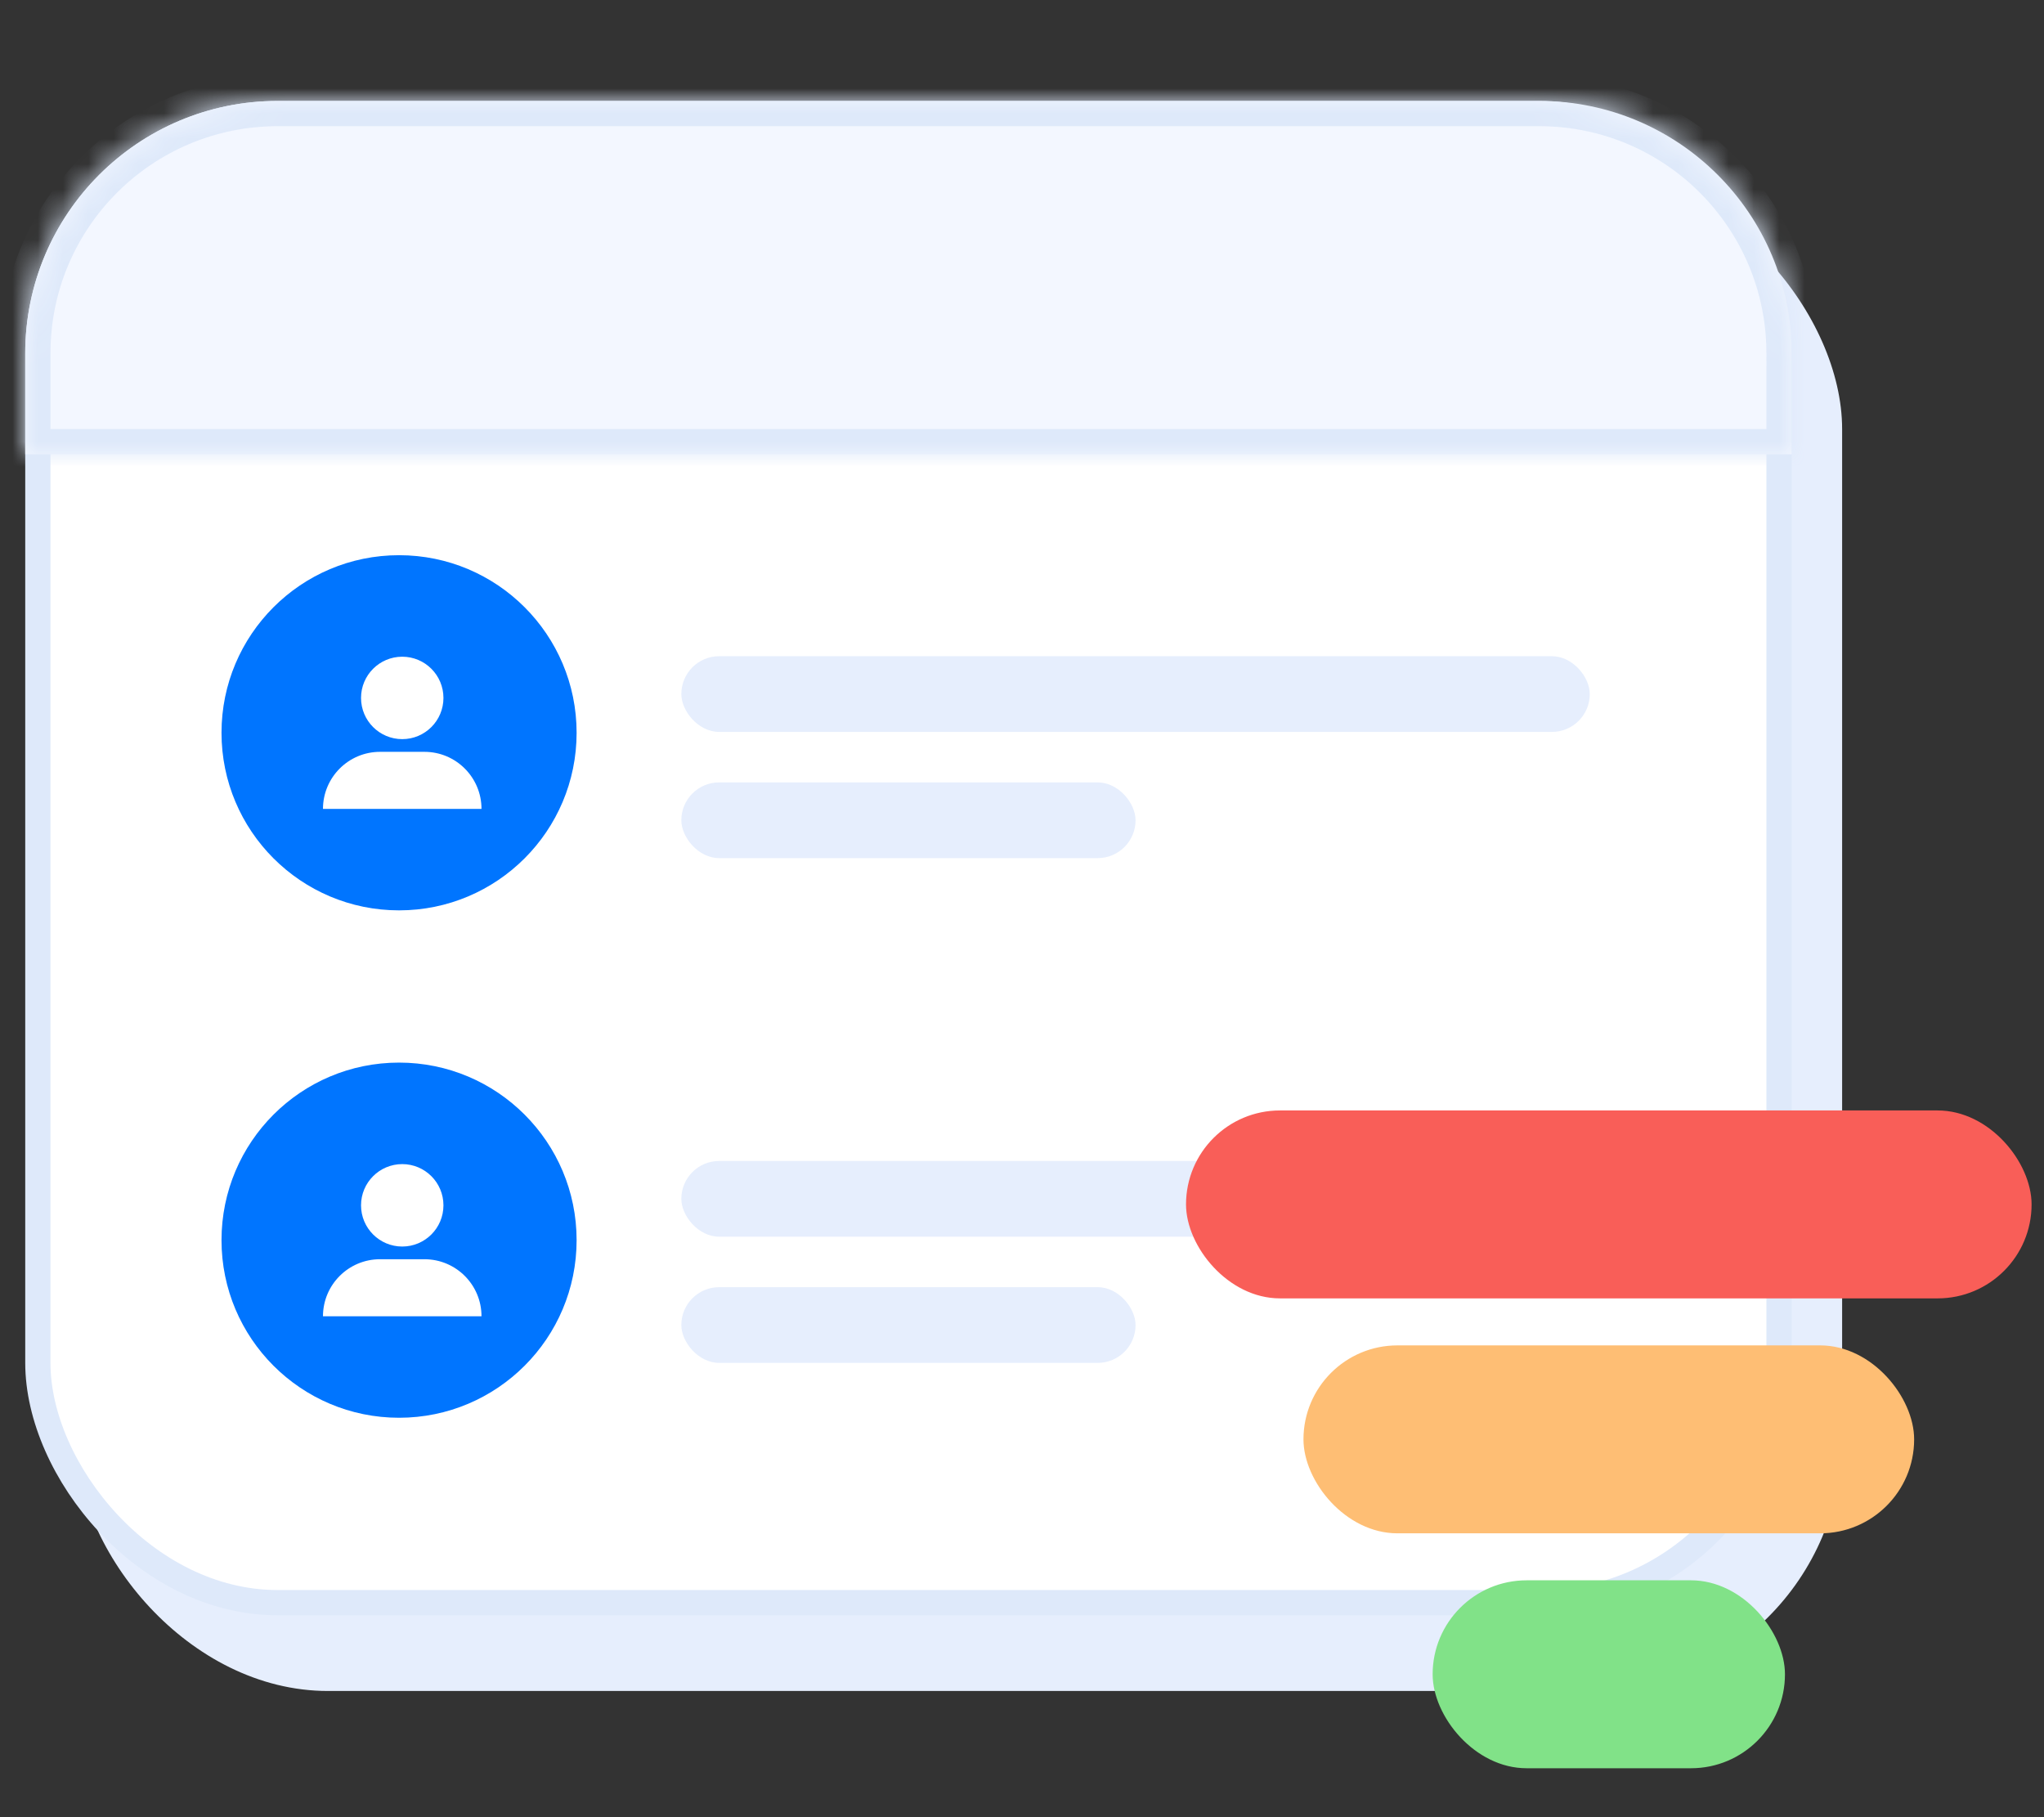
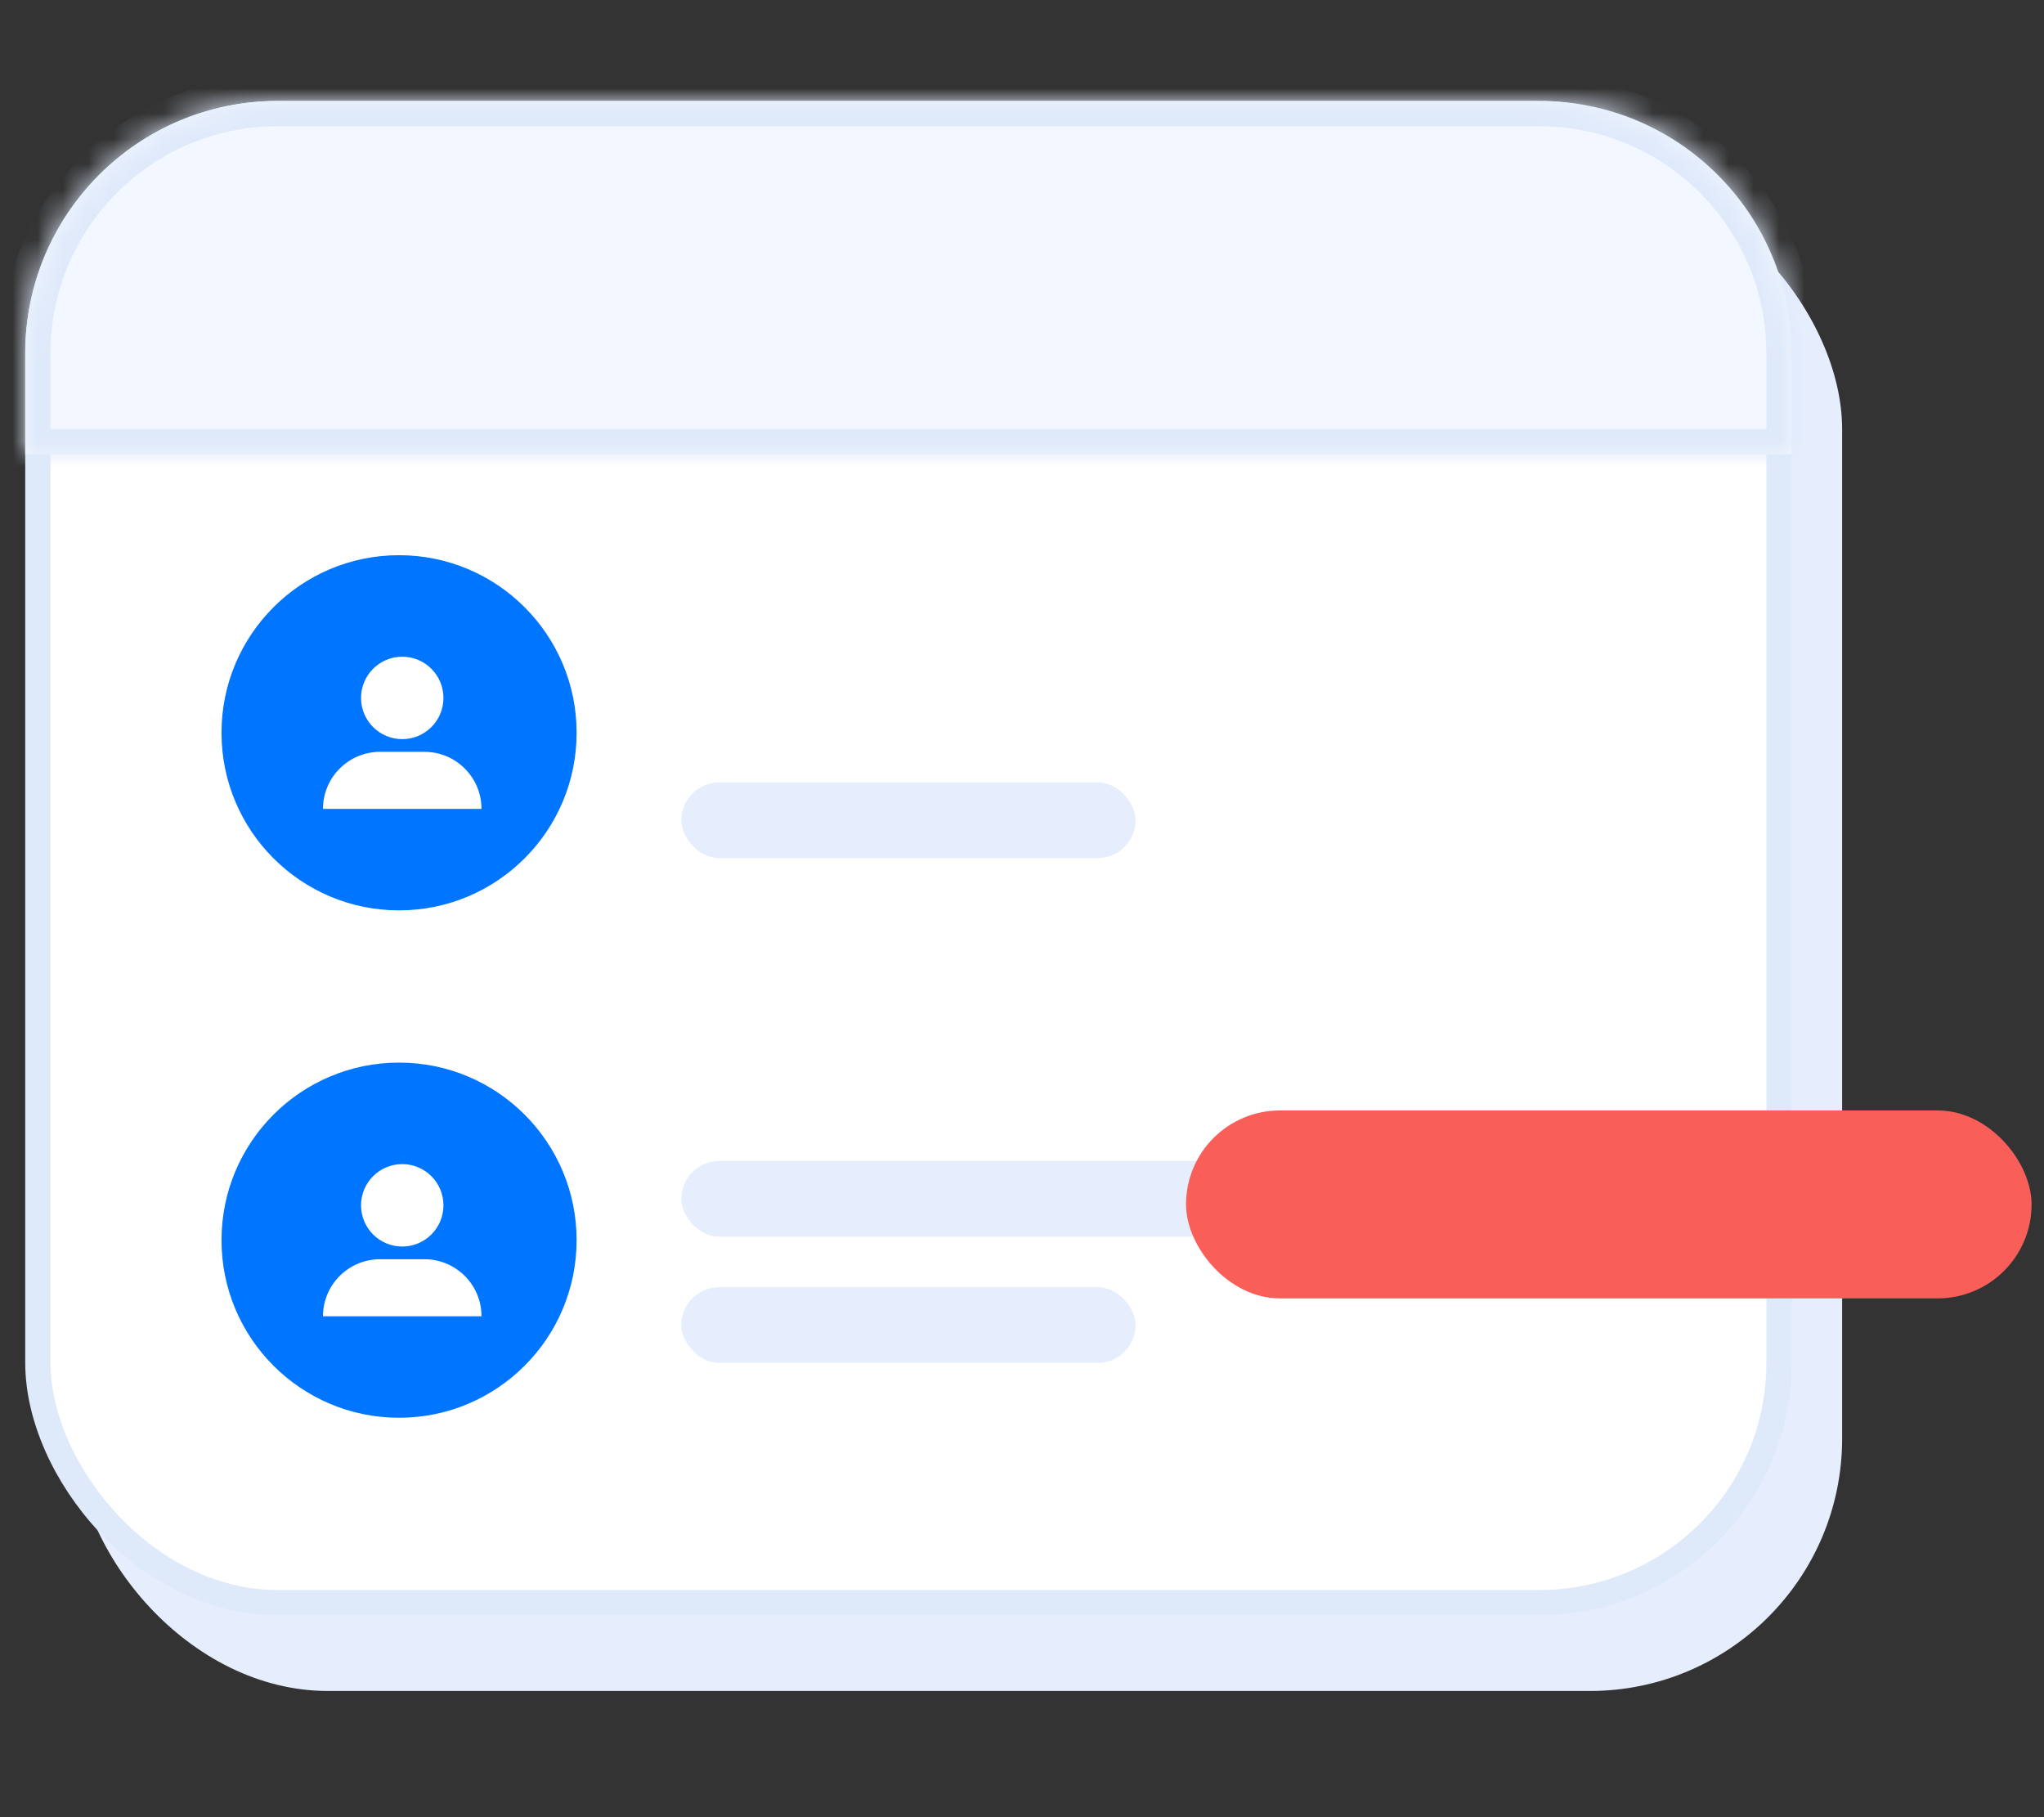
<svg xmlns="http://www.w3.org/2000/svg" width="81" height="72" viewBox="0 0 81 72" fill="none">
  <rect x="0" y="0" width="81" height="72" fill="#333333" stroke="none" />
  <rect x="3" y="7" width="70" height="60" rx="10" fill="#E6EEFD" />
  <rect x="1.5" y="4.5" width="69" height="59" rx="9.5" fill="white" stroke="#DEE9FA" />
  <mask id="path-3-inside-1_4632_37626" fill="white">
    <path d="M1 14C1 8.477 5.477 4 11 4H61C66.523 4 71 8.477 71 14V18H1V14Z" />
  </mask>
  <path d="M1 14C1 8.477 5.477 4 11 4H61C66.523 4 71 8.477 71 14V18H1V14Z" fill="#F3F7FF" />
  <path d="M71 18V19H72V18H71ZM1 18H0V19H1V18ZM11 5H61V3H11V5ZM70 14V18H72V14H70ZM71 17H1V19H71V17ZM2 18V14H0V18H2ZM61 5C65.971 5 70 9.029 70 14H72C72 7.925 67.075 3 61 3V5ZM11 3C4.925 3 0 7.925 0 14H2C2 9.029 6.029 5 11 5V3Z" fill="#DEE9FA" mask="url(#path-3-inside-1_4632_37626)" />
-   <rect x="27" y="26" width="36" height="3" rx="1.5" fill="#E6EEFD" />
  <rect x="27" y="31" width="18" height="3" rx="1.5" fill="#E6EEFD" />
  <circle cx="15.814" cy="29.034" r="7.036" fill="#0075FF" />
  <circle cx="15.94" cy="27.653" r="1.633" fill="white" />
  <path d="M12.799 32.051C12.799 30.802 13.811 29.789 15.06 29.789H16.82C18.069 29.789 19.081 30.802 19.081 32.051V32.051H12.799V32.051Z" fill="white" />
  <rect x="27" y="46" width="36" height="3" rx="1.5" fill="#E6EEFD" />
  <rect x="27" y="51" width="18" height="3" rx="1.5" fill="#E6EEFD" />
  <circle cx="15.814" cy="49.138" r="7.036" fill="#0075FF" />
  <circle cx="15.94" cy="47.757" r="1.633" fill="white" />
  <path d="M12.799 52.154C12.799 50.905 13.811 49.893 15.06 49.893H16.82C18.069 49.893 19.081 50.905 19.081 52.154V52.154H12.799V52.154Z" fill="white" />
  <rect x="47" y="43.998" width="33.508" height="7.446" rx="3.723" fill="#F95E58" />
-   <rect x="51.654" y="53.307" width="24.2" height="7.446" rx="3.723" fill="#FEBE74" />
-   <rect x="56.773" y="62.615" width="13.962" height="7.446" rx="3.723" fill="#81E288" />
</svg>